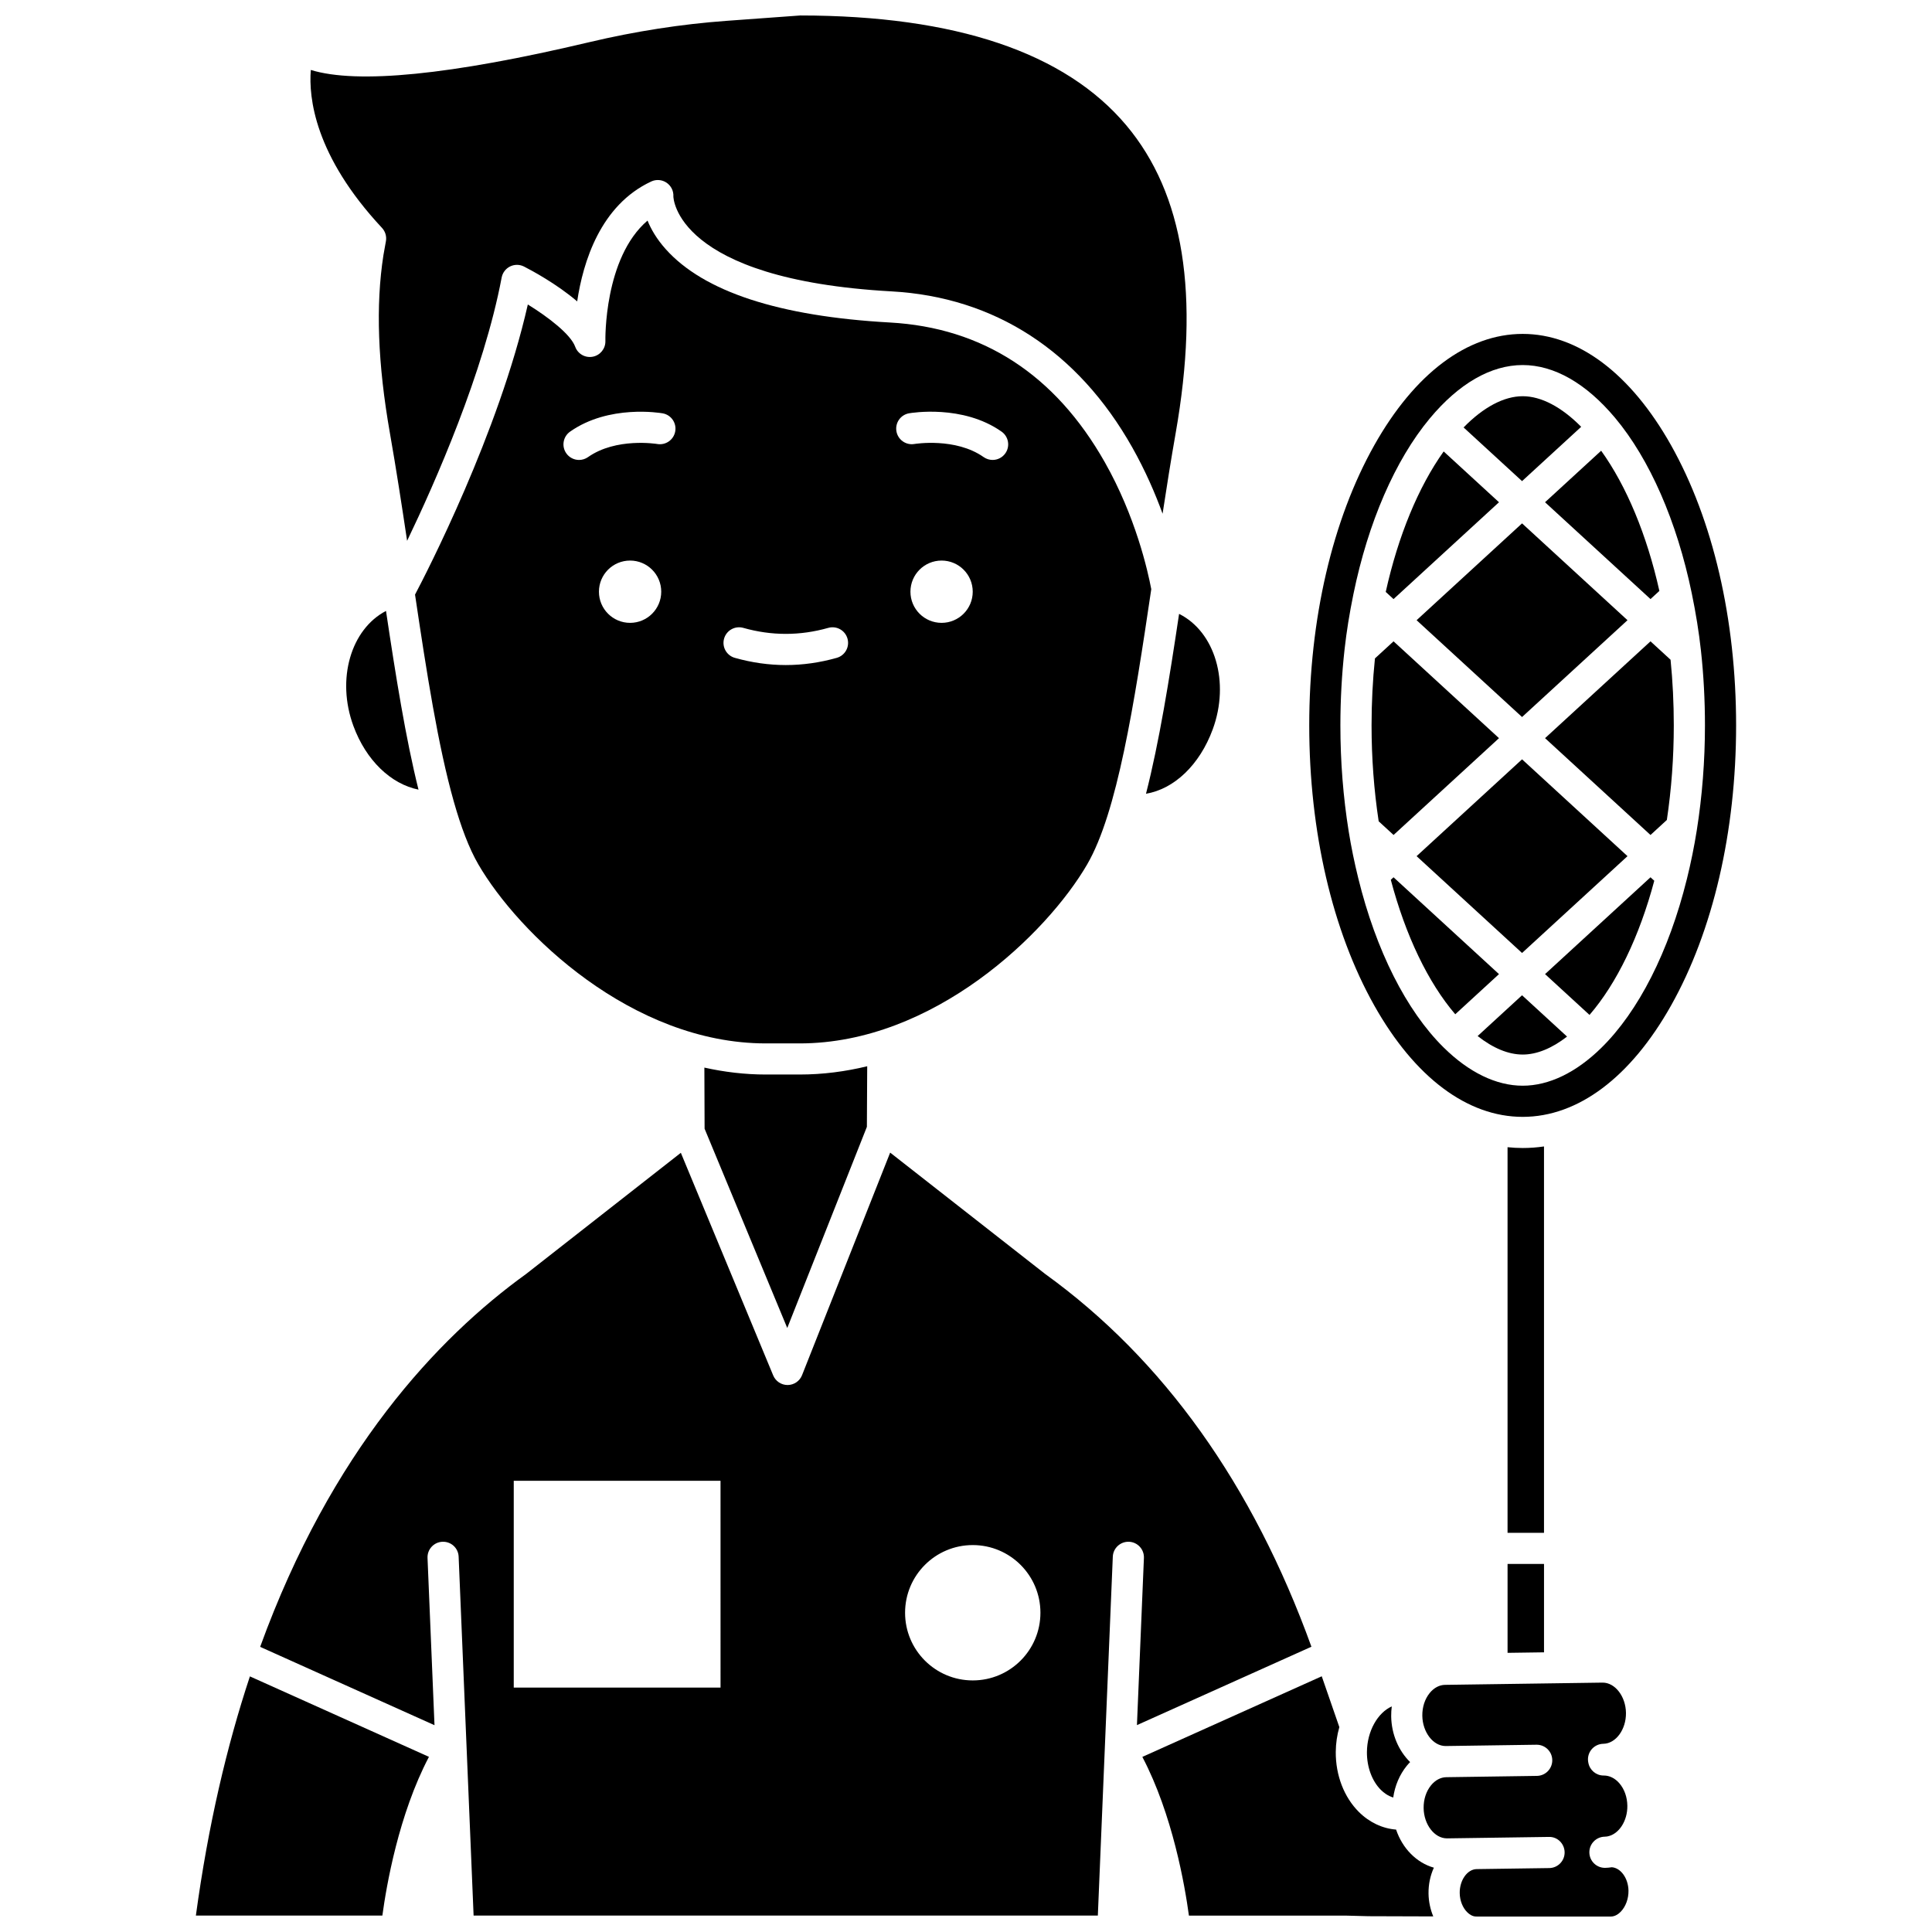
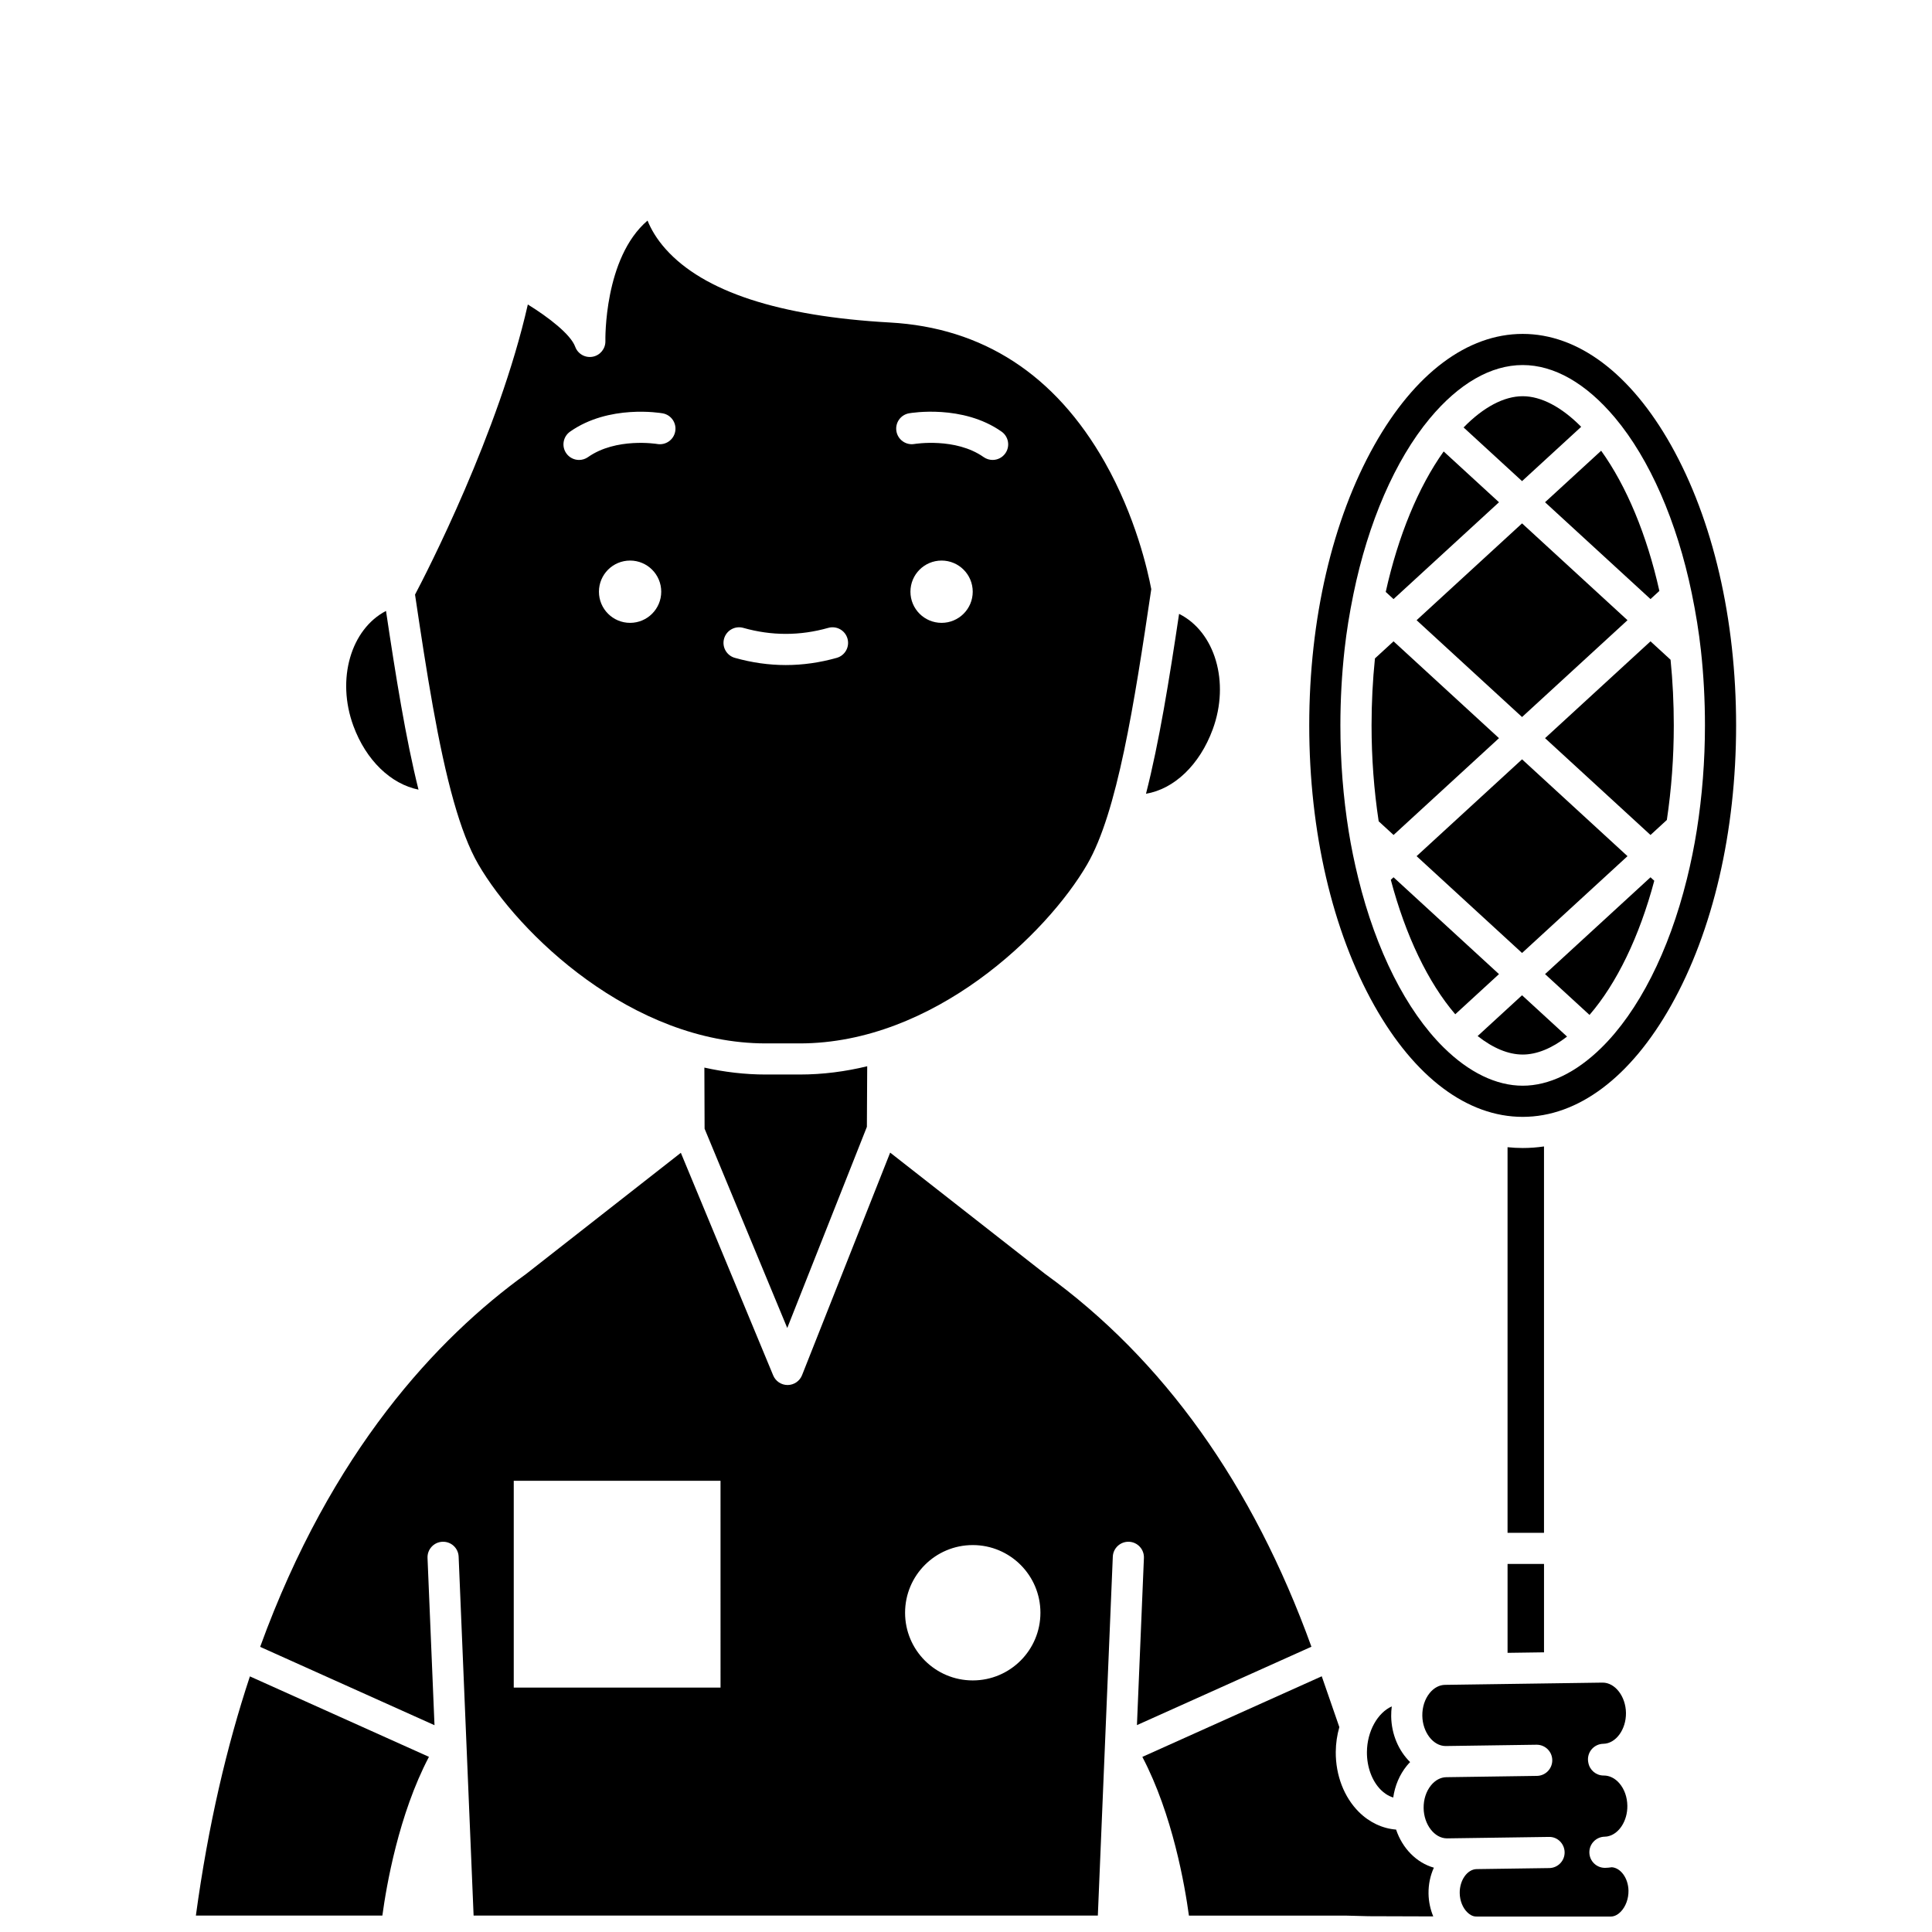
<svg xmlns="http://www.w3.org/2000/svg" width="800px" height="800px" version="1.1" viewBox="144 144 512 512">
  <defs>
    <clipPath id="e">
      <path d="m212 449h280v202.9h-280z" />
    </clipPath>
    <clipPath id="d">
      <path d="m520 589h56v62.902h-56z" />
    </clipPath>
    <clipPath id="c">
-       <path d="m226 148.09h233v139.91h-233z" />
-     </clipPath>
+       </clipPath>
    <clipPath id="b">
      <path d="m195 588h63v63.902h-63z" />
    </clipPath>
    <clipPath id="a">
      <path d="m446 588h78v63.902h-78z" />
    </clipPath>
  </defs>
  <g clip-path="url(#e)">
    <path d="m491.54 580.4c-15.531-42.961-39.234-76.16-70.531-98.766-0.043-0.031-0.086-0.062-0.129-0.098l-40.977-32.082-23.352 58.98c-0.617 1.562-2.125 2.594-3.805 2.609h-0.031c-1.668 0-3.172-1.004-3.812-2.547l-24.473-58.992-40.906 32.031c-0.043 0.031-0.086 0.066-0.129 0.098-23.539 17-51.605 46.93-70.453 98.801l46.203 20.762-1.848-44.316c-0.098-2.277 1.672-4.199 3.949-4.297 2.32-0.086 4.203 1.676 4.297 3.953l3.965 95.105h165.43l3.965-95.105c0.094-2.277 2.027-4.043 4.297-3.953 2.277 0.094 4.047 2.019 3.949 4.297l-1.848 44.293zm-156.59 10.824h-54.801v-54.801h54.797zm66.84-1.895c-9.906 0-17.934-8.027-17.934-17.934s8.031-17.934 17.934-17.934c9.906 0 17.934 8.031 17.934 17.934 0 9.906-8.027 17.934-17.934 17.934z" />
  </g>
  <path d="m553.18 447.82c-1.867 0.27-3.75 0.414-5.652 0.414-1.344 0-2.68-0.078-4.012-0.215v102.19h9.66v-102.39z" />
  <path d="m506.25 608.33c-0.027 3.941 1.355 7.684 3.703 10.016 0.754 0.75 1.855 1.582 3.266 2.016 0.449-3.141 1.684-6.062 3.609-8.43 0.277-0.34 0.57-0.652 0.867-0.961-3.004-2.957-4.945-7.289-5.016-12.145-0.012-0.883 0.051-1.754 0.156-2.609-3.723 1.66-6.551 6.551-6.586 12.113z" />
  <g clip-path="url(#d)">
    <path d="m571.14 638.84c-0.578 0.09-1.16 0.152-1.758 0.16h-0.059c-2.254 0-4.094-1.809-4.125-4.07-0.031-2.281 1.789-4.152 4.07-4.188 0.191-0.004 0.379-0.02 0.562-0.047 0.086-0.023 0.172-0.035 0.262-0.051 2.93-0.598 5.227-4.07 5.172-8.094-0.031-2.301-0.785-4.418-2.121-5.969-1.156-1.34-2.637-2.051-4.106-2.047h-0.059c-2.012 0-3.688-1.445-4.047-3.363-0.062-0.277-0.098-0.562-0.105-0.859-0.031-2.281 1.789-4.152 4.07-4.188 3.312-0.047 6.059-3.797 6-8.191-0.062-4.363-2.879-8.02-6.168-8.02h-0.062l-41.738 0.594c-1.492 0.023-2.93 0.789-4.047 2.164-1.289 1.59-1.984 3.727-1.953 6.027 0.062 4.363 2.879 8.02 6.168 8.02h0.066l24.02-0.344h0.059c2.254 0 4.094 1.809 4.125 4.07 0.031 2.281-1.789 4.152-4.07 4.188l-24.02 0.344c-1.492 0.023-2.93 0.789-4.047 2.164-1.289 1.59-1.984 3.727-1.953 6.027 0.062 4.363 2.879 8.016 6.168 8.02h0.062l7.719-0.109 19.227-0.273c2.293-0.082 4.152 1.789 4.188 4.066 0.031 2.281-1.789 4.152-4.07 4.188l-19.227 0.273c-2.488 0.035-4.551 2.945-4.504 6.352 0.027 1.996 0.781 3.906 2.016 5.102 0.527 0.512 1.371 1.152 2.434 1.113h0.109l35.527 0.004c1.117-0.016 2.027-0.699 2.586-1.273 1.316-1.355 2.086-3.441 2.055-5.586-0.055-3.281-2.051-6.043-4.426-6.203z" />
  </g>
  <path d="m543.52 582.02 9.66-0.137v-23.418h-9.66z" />
  <path d="m237.65 336.37c3.359 9.137 9.941 15.406 17.258 16.891-3.387-13.559-6.019-30.027-8.613-47.359-9.309 4.856-13.199 18.074-8.645 30.469z" />
  <path d="m432.13 373.04c7.953-13.715 12.422-42.203 16.969-72.902-0.922-4.875-4.152-19.25-12.336-33.684-13.141-23.176-32.297-35.617-56.941-36.988-29.352-1.629-49.34-8.176-59.41-19.453-2.418-2.707-3.902-5.316-4.809-7.555-11.594 9.895-11.176 31.664-11.168 31.91 0.055 2.023-1.367 3.789-3.356 4.164-1.984 0.379-3.957-0.738-4.648-2.644-1.188-3.269-7.055-7.809-12.551-11.195-7.695 34.023-26.938 71.285-29.891 76.883 3.066 20.637 6.121 40.176 10.254 54.781 0.012 0.031 0.02 0.066 0.027 0.098 1.898 6.688 4.019 12.344 6.477 16.582 10.645 18.355 40.742 47.477 76.203 47.477h8.977c35.461 0 65.559-29.121 76.203-47.473zm-121.15-63.977c-4.559 0-8.254-3.695-8.254-8.254 0-4.559 3.695-8.254 8.254-8.254s8.254 3.695 8.254 8.254c0 4.559-3.695 8.254-8.254 8.254zm11.965-50.75c-0.395 2.242-2.523 3.738-4.773 3.352-0.188-0.031-10.91-1.762-18.34 3.473-0.723 0.508-1.551 0.754-2.375 0.754-1.297 0-2.574-0.609-3.379-1.75-1.312-1.863-0.867-4.438 0.996-5.75 10.301-7.258 23.945-4.953 24.52-4.856 2.25 0.391 3.746 2.531 3.352 4.777zm42.809 60.023c-4.473 1.266-9.02 1.91-13.508 1.91s-9.031-0.645-13.508-1.91c-2.195-0.621-3.469-2.902-2.848-5.094 0.621-2.191 2.902-3.469 5.094-2.848 7.484 2.121 15.031 2.121 22.516 0 2.195-0.621 4.477 0.652 5.094 2.848 0.625 2.191-0.648 4.473-2.84 5.094zm27.777-9.273c-4.559 0-8.254-3.695-8.254-8.254 0-4.559 3.695-8.254 8.254-8.254s8.254 3.695 8.254 8.254c0 4.559-3.695 8.254-8.254 8.254zm16.898-44.926c-0.805 1.141-2.082 1.75-3.379 1.75-0.82 0-1.652-0.246-2.375-0.754-7.457-5.254-18.234-3.488-18.344-3.473-2.242 0.387-4.379-1.121-4.766-3.363-0.391-2.242 1.102-4.375 3.344-4.769 0.574-0.102 14.219-2.402 24.52 4.856 1.867 1.316 2.312 3.891 1 5.754z" />
  <path d="m346.95 428.76c-5.57 0-11.008-0.664-16.285-1.836l0.059 16.199 21.906 52.809 21.102-53.305 0.086-16.059c-5.773 1.402-11.758 2.191-17.891 2.191z" />
  <path d="m447.7 354.35c7.43-1.238 14.207-7.598 17.688-17.074 4.598-12.512 0.586-25.855-8.918-30.594-2.617 17.512-5.297 34.105-8.77 47.668z" />
  <g clip-path="url(#c)">
    <path d="m246.27 207.93-0.66 3.707c-2.07 13.281-1.512 28.746 1.727 47.188 1.645 9.367 3.129 18.996 4.551 28.5 7.441-15.477 20.301-44.574 25.055-69.773 0.242-1.277 1.07-2.367 2.238-2.941s2.535-0.562 3.695 0.031c1.887 0.965 8.582 4.527 14.082 9.23 1.551-10.41 6.141-25.5 19.633-31.781 1.316-0.613 2.859-0.488 4.059 0.328 1.199 0.816 1.887 2.203 1.801 3.652 0 0.133 0.387 21.957 57.836 25.148 27.328 1.52 49.391 15.832 63.797 41.391 3.438 6.102 6.047 12.129 8.012 17.531 1.09-7.148 2.227-14.309 3.461-21.324 6.457-36.742 2.18-63.438-13.074-81.605-16.207-19.289-45.273-29.09-86.398-29.113l-19.555 1.422c-11.977 0.871-24.203 2.773-36.336 5.648-36.715 8.699-61.473 11.164-73.828 7.367-0.586 7.297 0.98 22.688 18.863 41.855 0.883 0.949 1.273 2.258 1.043 3.539z" />
  </g>
  <g clip-path="url(#b)">
    <path d="m195.91 651.64h49.422c1.074-7.922 4.32-26.789 12.344-42.059l-47.449-21.32c-6.102 18.414-11.055 39.414-14.316 63.379z" />
  </g>
  <g clip-path="url(#a)">
    <path d="m513.98 628.86c-3.598-0.277-7.07-1.895-9.852-4.66-3.941-3.918-6.176-9.723-6.137-15.922 0.016-2.297 0.355-4.504 0.949-6.574l-4.664-13.473-47.543 21.363c8.02 15.27 11.27 34.137 12.344 42.059h41.32 0.105l6.148 0.16 17.18 0.055c-0.785-1.875-1.223-3.941-1.254-6.062-0.035-2.469 0.48-4.801 1.414-6.852-4.594-1.297-8.336-5.109-10.012-10.094z" />
  </g>
  <path d="m581.4 376.49-27.945 25.66 11.781 10.816c7.219-8.355 13.215-20.758 17.164-35.559l-0.406-0.371z" />
  <path d="m535.59 418.56c4.086 3.223 8.16 4.906 11.941 4.906 3.719 0 7.731-1.633 11.754-4.762l-11.926-10.949z" />
  <path d="m513.3 376.49-0.723 0.664c3.918 14.801 9.887 27.23 17.082 35.637l5.301-4.867 6.289-5.773z" />
  <path d="m581.4 302.76 2.352-2.16c-3.312-14.832-8.703-27.789-15.43-37.152l-14.871 13.652z" />
  <path d="m586.84 261.98c-10.699-19.02-24.66-29.492-39.316-29.492s-28.617 10.473-39.316 29.492c-11.121 19.766-17.246 46.137-17.246 74.254s6.125 54.488 17.246 74.254c10.699 19.02 24.66 29.492 39.316 29.492s28.617-10.473 39.316-29.492c11.121-19.766 17.246-46.137 17.246-74.254s-6.125-54.488-17.246-74.254zm4.184 115.04c0 0.004 0 0.008-0.004 0.012-4.742 19.129-12.797 35-22.68 44.684-6.68 6.547-13.875 10.008-20.812 10.008-7.008 0-14.27-3.523-21-10.184 0 0-0.004-0.004-0.004-0.004-9.848-9.75-17.859-25.648-22.562-44.766-1.051-4.273-1.879-8.324-2.535-12.387-1.469-9.129-2.211-18.598-2.211-28.148 0-6.781 0.375-13.574 1.113-20.188 0.523-4.691 1.289-9.453 2.336-14.566v-0.004c3.891-19.023 11.074-35.559 20.219-46.559 0-0.004 0.004-0.004 0.004-0.004 7.707-9.27 16.227-14.172 24.637-14.172 8.344 0 16.809 4.836 24.477 13.98 9.18 10.953 16.402 27.461 20.328 46.488 1.105 5.348 1.902 10.324 2.438 15.207 0.707 6.449 1.062 13.117 1.062 19.816 0 9.383-0.727 18.73-2.16 27.777-0.684 4.332-1.551 8.59-2.644 13.008z" />
  <path d="m581.4 313.96-27.945 25.66 27.945 25.66 4.332-3.981c1.223-8.184 1.84-16.609 1.84-25.074 0-5.871-0.285-11.711-0.855-17.387z" />
  <path d="m563.03 257.11c-5.188-5.254-10.598-8.109-15.5-8.109-4.957 0-10.43 2.91-15.664 8.277l15.492 14.223z" />
  <path d="m547.36 396.55 27.945-25.66-27.945-25.66-27.949 25.66z" />
  <path d="m547.36 282.7-27.949 25.66 27.949 25.66 27.945-25.66z" />
  <path d="m541.25 339.62-27.945-25.66-4.93 4.527c-0.598 5.824-0.898 11.785-0.898 17.738 0 8.621 0.633 17.168 1.887 25.43l3.945 3.621z" />
  <path d="m541.25 277.1-4.656-4.273-10.008-9.188c-6.703 9.406-12.062 22.387-15.352 37.227l2.066 1.898z" />
</svg>